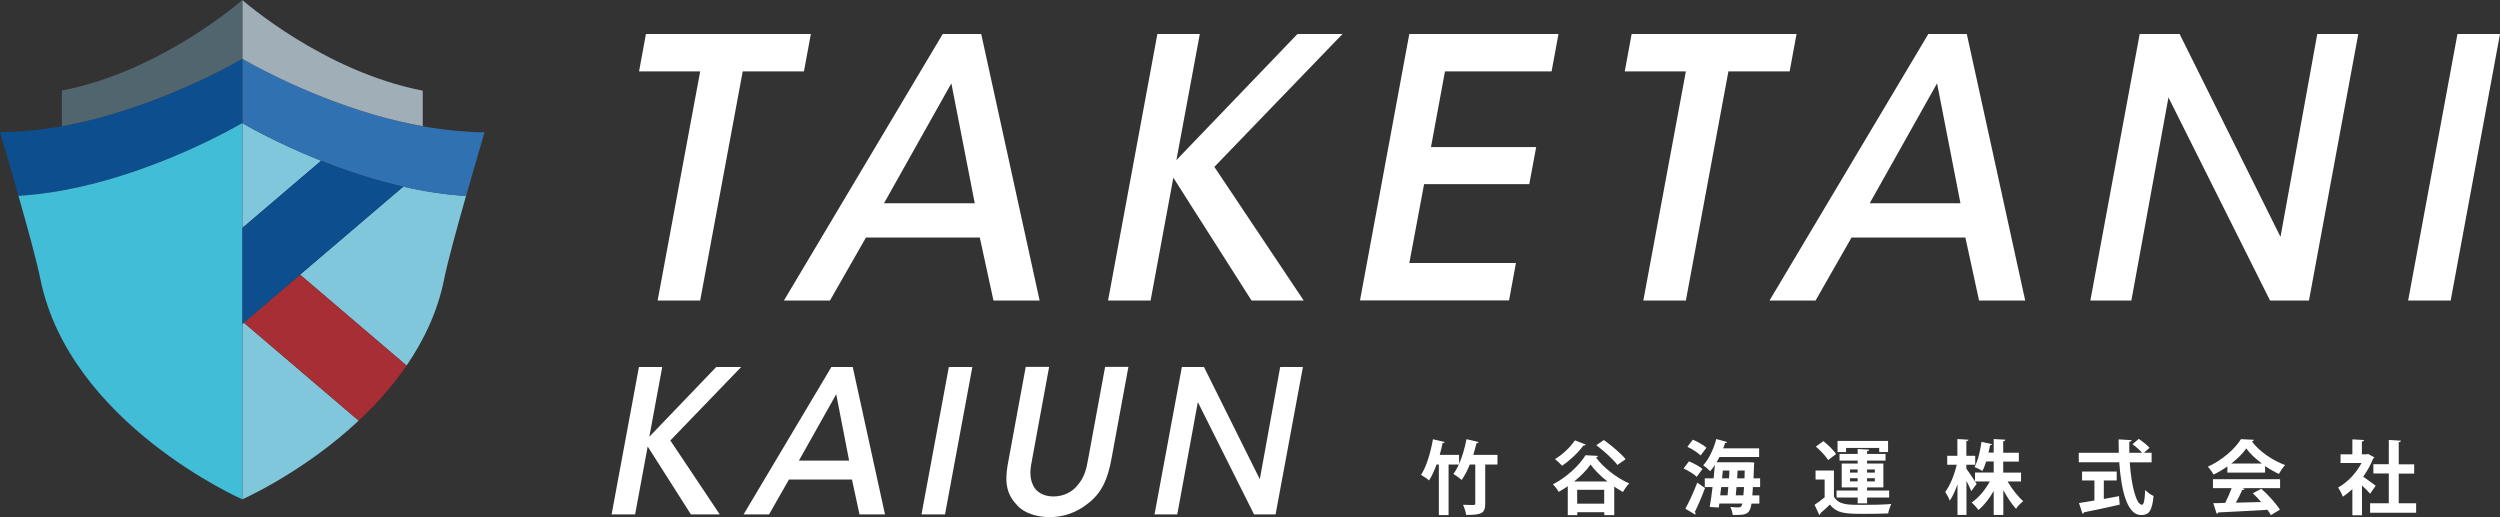
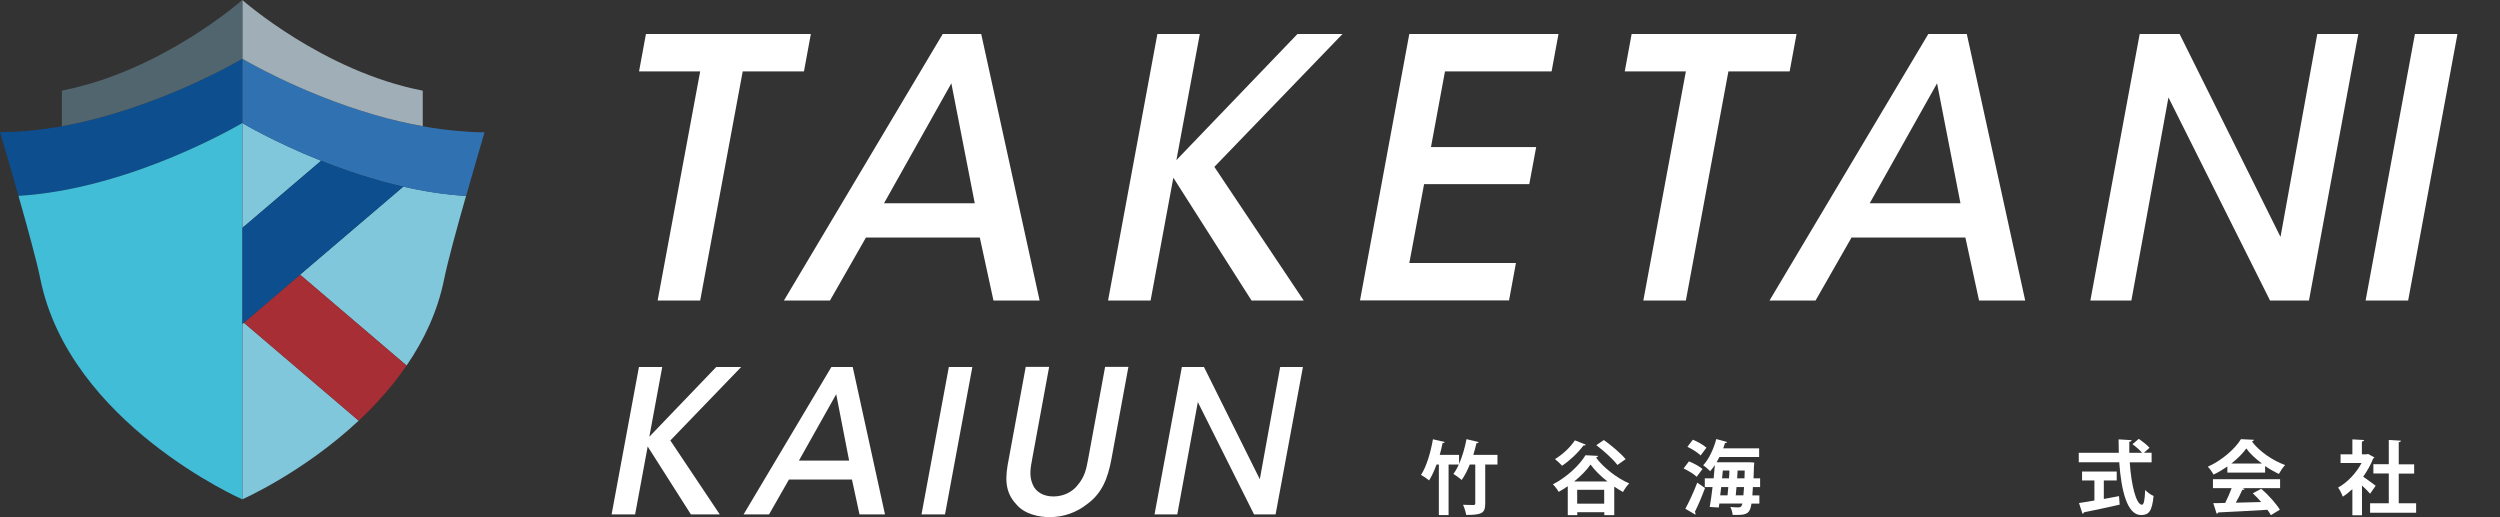
<svg xmlns="http://www.w3.org/2000/svg" id="Layer_2" data-name="Layer 2" viewBox="0 0 228.62 47.29">
  <rect x="0" y="0" width="228.62" height="47.29" fill="#333333" stroke="none" />
  <defs>
    <style>
      .cls-1 {
        fill: #42bdd8;
      }

      .cls-2 {
        fill: #fff;
      }

      .cls-3 {
        fill: #51656f;
      }

      .cls-4 {
        fill: #a72e34;
      }

      .cls-5 {
        fill: #3071b1;
      }

      .cls-6 {
        fill: #0c4e8e;
      }

      .cls-7 {
        fill: #80c7db;
      }

      .cls-8 {
        fill: #a0afb7;
      }
    </style>
  </defs>
  <g id="_デザイン" data-name="デザイン">
    <g>
      <g>
        <g>
          <path class="cls-2" d="M64.04,6.53h-5.6l.63-3.42h15.08l-.63,3.42h-5.6l-3.89,20.95h-3.89l3.89-20.95Z" />
          <path class="cls-2" d="M75.91,27.48h-4.22l14.52-24.37h3.52l5.34,24.37h-4.22l-1.25-5.76h-10.41l-3.29,5.76ZM87,7.62l-6.16,10.97h8.3l-2.14-10.97Z" />
          <path class="cls-2" d="M105.83,3.11h3.89l-2.14,11.53,11.07-11.53h4.12l-11.72,12.15,8.17,12.22h-4.77l-7.15-11.23-2.08,11.23h-3.89l4.51-24.37Z" />
          <path class="cls-2" d="M128.89,3.11h13.63l-.63,3.42h-9.75l-1.28,6.92h9.62l-.63,3.39h-9.62l-1.35,7.21h9.75l-.63,3.42h-13.63l4.51-24.37Z" />
          <path class="cls-2" d="M154.18,6.53h-5.6l.63-3.42h15.08l-.63,3.42h-5.6l-3.89,20.95h-3.89l3.89-20.95Z" />
          <path class="cls-2" d="M166.04,27.48h-4.22l14.52-24.37h3.52l5.34,24.37h-4.22l-1.25-5.76h-10.41l-3.29,5.76ZM177.14,7.62l-6.16,10.97h8.3l-2.14-10.97Z" />
          <path class="cls-2" d="M208.55,21.65l3.36-18.54h3.75l-4.51,24.37h-3.56l-9.29-18.57-3.39,18.57h-3.75l4.51-24.37h3.65l9.22,18.54Z" />
-           <path class="cls-2" d="M224.73,3.11h3.89l-4.51,24.37h-3.89l4.51-24.37Z" />
+           <path class="cls-2" d="M224.73,3.11l-4.51,24.37h-3.89l4.51-24.37Z" />
        </g>
        <g>
          <path class="cls-2" d="M58.41,33.56h2.15l-1.18,6.38,6.12-6.38h2.28l-6.48,6.72,4.52,6.76h-2.64l-3.95-6.21-1.15,6.21h-2.15l2.5-13.48Z" />
          <path class="cls-2" d="M70.33,47.04h-2.33l8.03-13.48h1.95l2.95,13.48h-2.33l-.69-3.19h-5.76l-1.82,3.19ZM76.47,36.05l-3.41,6.07h4.59l-1.18-6.07Z" />
          <path class="cls-2" d="M86.77,33.56h2.15l-2.5,13.48h-2.15l2.5-13.48Z" />
          <path class="cls-2" d="M95.94,33.56l-1.55,8.42c-.16.84-.29,1.57.06,2.35.27.64.95,1.07,1.88,1.07s1.75-.42,2.22-1.04c.66-.77.8-1.51.96-2.39l1.55-8.42h2.13l-1.55,8.42c-.33,1.79-.87,3.15-2.24,4.14-.93.73-2.09,1.18-3.42,1.18-.96,0-2.3-.27-3.04-1.17-1.11-1.18-1.02-2.51-.69-4.15l1.55-8.42h2.15Z" />
          <path class="cls-2" d="M115.21,43.81l1.86-10.25h2.08l-2.5,13.48h-1.97l-5.14-10.27-1.88,10.27h-2.08l2.5-13.48h2.02l5.1,10.25Z" />
        </g>
        <g>
          <path class="cls-2" d="M136.94,41.6v.88h-1.12v3.57c0,.88-.31,1.04-1.74,1.04-.04-.26-.16-.66-.29-.93.39.02.82.02.95.02.13,0,.17-.04.17-.15v-3.55h-.5c-.22.54-.47,1.03-.74,1.41-.18-.16-.54-.42-.76-.55.18-.24.35-.53.49-.86h-.93v4.62h-.89v-4.62h-.21c-.2.55-.43,1.05-.68,1.45-.18-.15-.52-.38-.74-.5.49-.74.88-2.04,1.09-3.26.4.1.74.17,1.07.25-.01.07-.09.1-.19.1-.07.36-.16.72-.26,1.08h1.77v.83c.29-.67.53-1.48.68-2.27l1.11.27c-.02.06-.09.1-.2.1-.08.35-.18.71-.29,1.07h2.21Z" />
          <path class="cls-2" d="M143.36,44.47c-.26.18-.54.35-.82.51-.11-.2-.35-.52-.53-.69,1.24-.63,2.44-1.75,2.98-2.66l1.15.06c-.02.07-.09.13-.19.15.7.95,1.95,1.9,3.04,2.37-.22.21-.42.51-.57.78-.26-.15-.54-.31-.8-.49v2.61h-.91v-.27h-2.47v.27h-.87v-2.63ZM145.01,40.67c-.04.07-.13.08-.21.07-.49.67-1.25,1.38-1.95,1.85-.15-.17-.46-.46-.65-.61.67-.39,1.4-1.07,1.82-1.71l.99.39ZM147,44.03c-.63-.49-1.18-1.04-1.55-1.55-.35.51-.88,1.05-1.5,1.55h3.05ZM144.23,46.06h2.47v-1.27h-2.47v1.27ZM146.67,40.24c.68.49,1.56,1.22,1.99,1.75l-.75.53c-.38-.51-1.23-1.28-1.93-1.81l.69-.47Z" />
          <path class="cls-2" d="M154.45,42.19c.43.17.97.46,1.24.7l-.53.71c-.24-.24-.77-.56-1.2-.76l.49-.65ZM154.12,46.53c.32-.58.76-1.52,1.09-2.39l.71.49c-.29.79-.64,1.61-.93,2.18.04.06.06.11.06.16,0,.03,0,.07-.02.09l-.91-.54ZM154.81,40.21c.43.18.97.48,1.24.73-.2.26-.37.49-.53.71-.25-.25-.78-.59-1.21-.79l.49-.64ZM160.93,44.54h-.63c-.01.29-.03.54-.05.76h.64v.75h-.72c-.13.88-.41,1.04-1.32,1.04-.13,0-.26,0-.4,0-.02-.21-.1-.53-.22-.73.32.03.61.04.75.04.24,0,.31-.15.36-.35h-2.11l-.05.36-.83-.05c.09-.5.18-1.14.26-1.82h-.71v-.8h.81c.04-.42.08-.83.11-1.22-.13.21-.28.4-.43.57-.15-.16-.45-.42-.64-.54.51-.53.96-1.48,1.2-2.4l.99.27c-.02.06-.09.1-.19.09-.05.16-.1.33-.17.49h3.29v.79h-3.63c-.08.16-.17.32-.26.48h2.99s.45.03.45.03c0,.07,0,.17-.02.26-.01.43-.02.83-.04,1.18h.6v.8ZM157.98,45.3c.03-.24.05-.49.07-.76h-.65l-.09.76h.66ZM158.11,43.74c.02-.24.04-.48.04-.71h-.6l-.07.71h.62ZM158.73,45.3h.7c.02-.21.04-.46.06-.76h-.69l-.07.76ZM158.86,43.74h.67l.02-.71h-.65l-.04.71Z" />
-           <path class="cls-2" d="M167.71,43.04v2.38c.44.75,1.25.75,2.61.75.88,0,1.93-.02,2.63-.08-.1.21-.24.61-.28.86-.56.03-1.37.04-2.11.04-1.7,0-2.55,0-3.22-.85-.29.29-.6.57-.87.79,0,.09-.02.12-.1.16l-.43-.93c.29-.19.62-.43.92-.68v-1.63h-.83v-.82h1.68ZM166.74,40.34c.42.33.93.82,1.17,1.18l-.73.55c-.21-.35-.7-.87-1.12-1.23l.68-.5ZM169.88,46.03v-.53h-1.93v-.64h1.93v-.29h-1.46v-2.18h1.46v-.27h-1.66v-.61h1.66v-.45l1.05.06c0,.07-.06.12-.19.14v.25h1.69v.61h-1.69v.27h1.49v2.18h-1.49v.29h2.02v.64h-2.02v.53h-.86ZM168.82,40.96v.38h-.78v-1.02h4.62v1.02h-.81v-.38h-3.03ZM169.18,42.93v.29h.7v-.29h-.7ZM169.18,44.02h.7v-.29h-.7v.29ZM171.45,42.93h-.71v.29h.71v-.29ZM171.45,44.02v-.29h-.71v.29h.71Z" />
-           <path class="cls-2" d="M179.83,42.88c.21.27.79,1.16.93,1.37l-.49.66c-.1-.24-.26-.6-.44-.93v3.11h-.82v-2.8c-.21.59-.45,1.13-.71,1.5-.07-.24-.27-.59-.41-.8.44-.59.85-1.6,1.05-2.49h-.87v-.82h.93v-1.53l1.01.06c0,.07-.06.11-.19.13v1.34h.81v.82h-.81v.38ZM184.84,44.03h-1.25c.4.68.94,1.38,1.43,1.8-.21.15-.51.46-.66.7-.39-.43-.81-1.05-1.16-1.71v2.27h-.88v-2.19c-.4.7-.89,1.32-1.4,1.74-.14-.21-.42-.52-.62-.68.63-.43,1.25-1.16,1.66-1.93h-1.35v-.82h1.71v-1.01h-.69c-.1.32-.21.62-.35.87-.18-.12-.51-.29-.71-.36.33-.61.54-1.59.63-2.3l.97.21c-.02.05-.08.09-.18.09-.04.2-.09.43-.14.68h.47v-1.24l1.07.06c0,.07-.07.12-.2.15v1.04h1.43v.81h-1.43v1.01h1.63v.82Z" />
          <path class="cls-2" d="M196.76,42.28h-2c.14,2.07.58,3.87,1.12,3.88.16,0,.26-.41.29-1.35.21.21.52.45.77.54-.14,1.42-.44,1.75-1.15,1.75-1.27,0-1.81-2.25-1.99-4.83h-3.7v-.86h3.66c-.01-.41-.02-.82-.02-1.23l1.19.07c0,.08-.07.13-.21.15,0,.34,0,.67,0,1.01h1.17c-.21-.25-.57-.57-.88-.79l.58-.49c.34.24.77.57.98.82l-.51.45h.7v.86ZM192.39,43.95v1.68c.46-.08.93-.17,1.39-.26l.06.78c-1.19.27-2.47.54-3.27.7-.01.07-.07.12-.13.13l-.32-.98c.38-.06.87-.13,1.41-.23v-1.83h-1.13v-.82h3.17v.82h-1.16Z" />
          <path class="cls-2" d="M203.69,43.2v-.54c-.4.27-.82.53-1.27.74-.1-.2-.33-.54-.52-.72,1.28-.57,2.49-1.63,3.03-2.52l1.19.06c-.02.07-.09.13-.19.15.68.92,1.92,1.75,3.04,2.16-.22.22-.42.54-.57.81-.41-.19-.85-.44-1.26-.72v.6h-3.46ZM202.37,44.64v-.82h6.14v.82h-3.46l.22.07c-.03.06-.1.09-.22.09-.15.36-.37.78-.59,1.17.73-.01,1.52-.04,2.32-.06-.25-.29-.51-.57-.77-.8l.78-.41c.66.57,1.35,1.35,1.7,1.91l-.82.5c-.08-.15-.19-.31-.32-.49-1.66.1-3.37.19-4.5.24-.01.07-.07.11-.14.12l-.31-.97c.31,0,.68,0,1.09-.02.21-.41.43-.91.59-1.35h-1.71ZM206.85,42.39c-.57-.43-1.1-.91-1.43-1.38-.32.45-.79.93-1.37,1.38h2.8Z" />
          <path class="cls-2" d="M217.15,41.82c-.02.05-.07.09-.13.11-.22.57-.54,1.14-.91,1.66.36.25.97.7,1.14.83l-.51.73c-.17-.21-.46-.49-.74-.75v2.72h-.88v-2.39c-.29.27-.58.5-.88.69-.07-.23-.29-.66-.43-.83.85-.47,1.66-1.32,2.15-2.25h-1.92v-.79h1.08v-1.37l1.07.06c0,.07-.07.12-.2.14v1.17h.43l.13-.04.58.32ZM219.37,46.02h1.58v.87h-4.21v-.87h1.71v-2.72h-1.41v-.85h1.41v-2.22l1.11.07c0,.07-.07.12-.2.14v2.02h1.41v.85h-1.41v2.72Z" />
        </g>
      </g>
      <g>
        <g>
          <g>
            <path class="cls-7" d="M22.16,29.63v16.03s5.56-2.44,10.64-7.19l-10.5-8.96-.14.12Z" />
            <path class="cls-7" d="M22.3,20.73l7.07-6.03c-4.3-1.71-7.21-3.45-7.21-3.45v9.36l.14.12Z" />
            <path class="cls-7" d="M27.44,25.12l9.74,8.31c1.59-2.32,2.85-4.96,3.44-7.92.31-1.55,1.18-4.72,2-7.6-1.94-.12-3.88-.42-5.74-.85l-9.44,8.05Z" />
            <path class="cls-4" d="M37.18,33.43l-9.74-8.31-5.14,4.39,10.5,8.96c1.57-1.46,3.08-3.15,4.38-5.04Z" />
            <polygon class="cls-7" points="22.3 20.73 22.16 20.61 22.16 20.85 22.3 20.73" />
            <polygon class="cls-6" points="22.16 29.63 22.3 29.51 22.16 29.39 22.16 29.63" />
            <path class="cls-5" d="M42.78,12.04c-2.92-.16-5.83-.75-8.5-1.53-6.84-1.98-12.12-5.14-12.12-5.14v5.89s2.91,1.74,7.21,3.45c2.21.88,4.78,1.75,7.51,2.37,1.86.42,3.8.73,5.74.85.88-3.09,1.69-5.83,1.69-5.83-.51,0-1.03-.02-1.54-.05Z" />
            <path class="cls-6" d="M29.37,14.7l-7.07,6.03-.14.12v8.54l.14.12,5.14-4.39,9.44-8.05c-2.73-.62-5.31-1.49-7.51-2.37Z" />
          </g>
          <path class="cls-6" d="M0,12.08s.82,2.74,1.69,5.83c10.37-.62,20.46-6.66,20.46-6.66v-5.89S10.93,12.08,0,12.08Z" />
        </g>
        <path class="cls-1" d="M3.69,25.51c2.67,13.21,18.46,20.15,18.46,20.15V11.25s-10.1,6.04-20.46,6.66c.82,2.88,1.69,6.05,2,7.6Z" />
      </g>
      <path class="cls-8" d="M38.66,11.54v-3.25C29.54,6.53,22.16,0,22.16,0v5.37s5.28,3.16,12.12,5.14c1.4.41,2.88.76,4.38,1.03Z" />
      <path class="cls-3" d="M5.66,8.28v3.26c8.83-1.59,16.5-6.17,16.5-6.17V0S14.77,6.53,5.66,8.28Z" />
    </g>
  </g>
</svg>